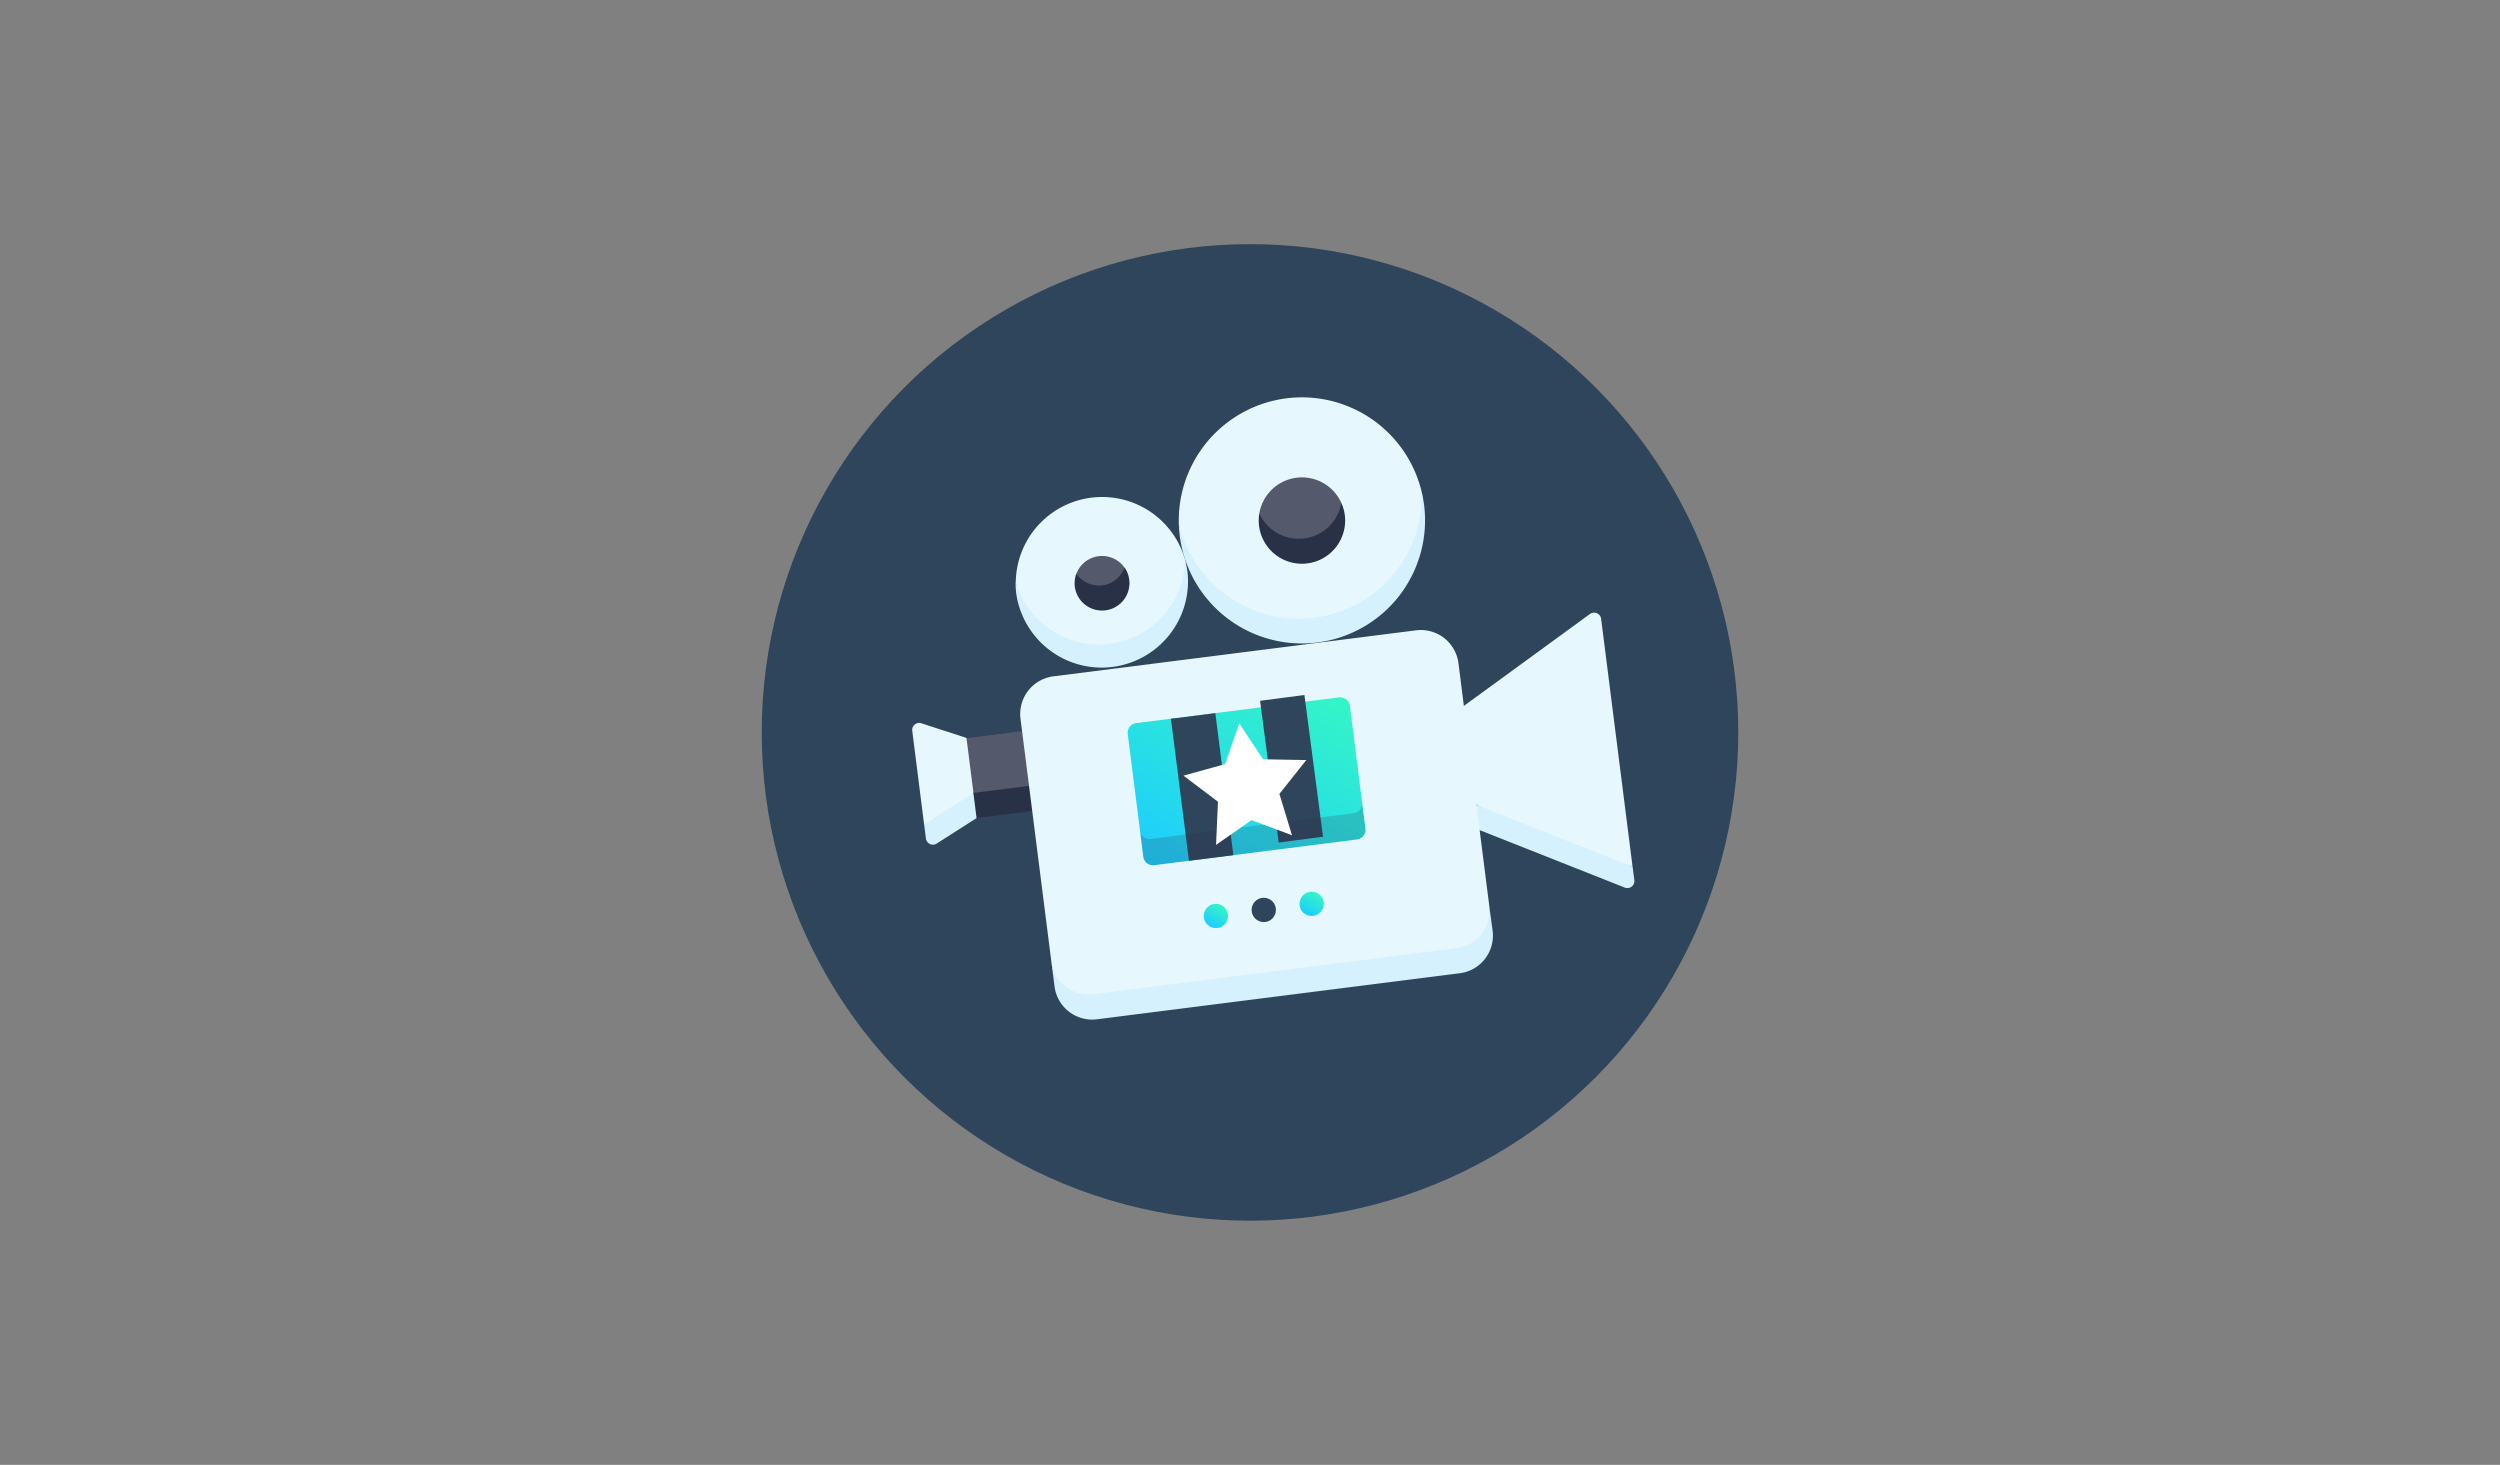
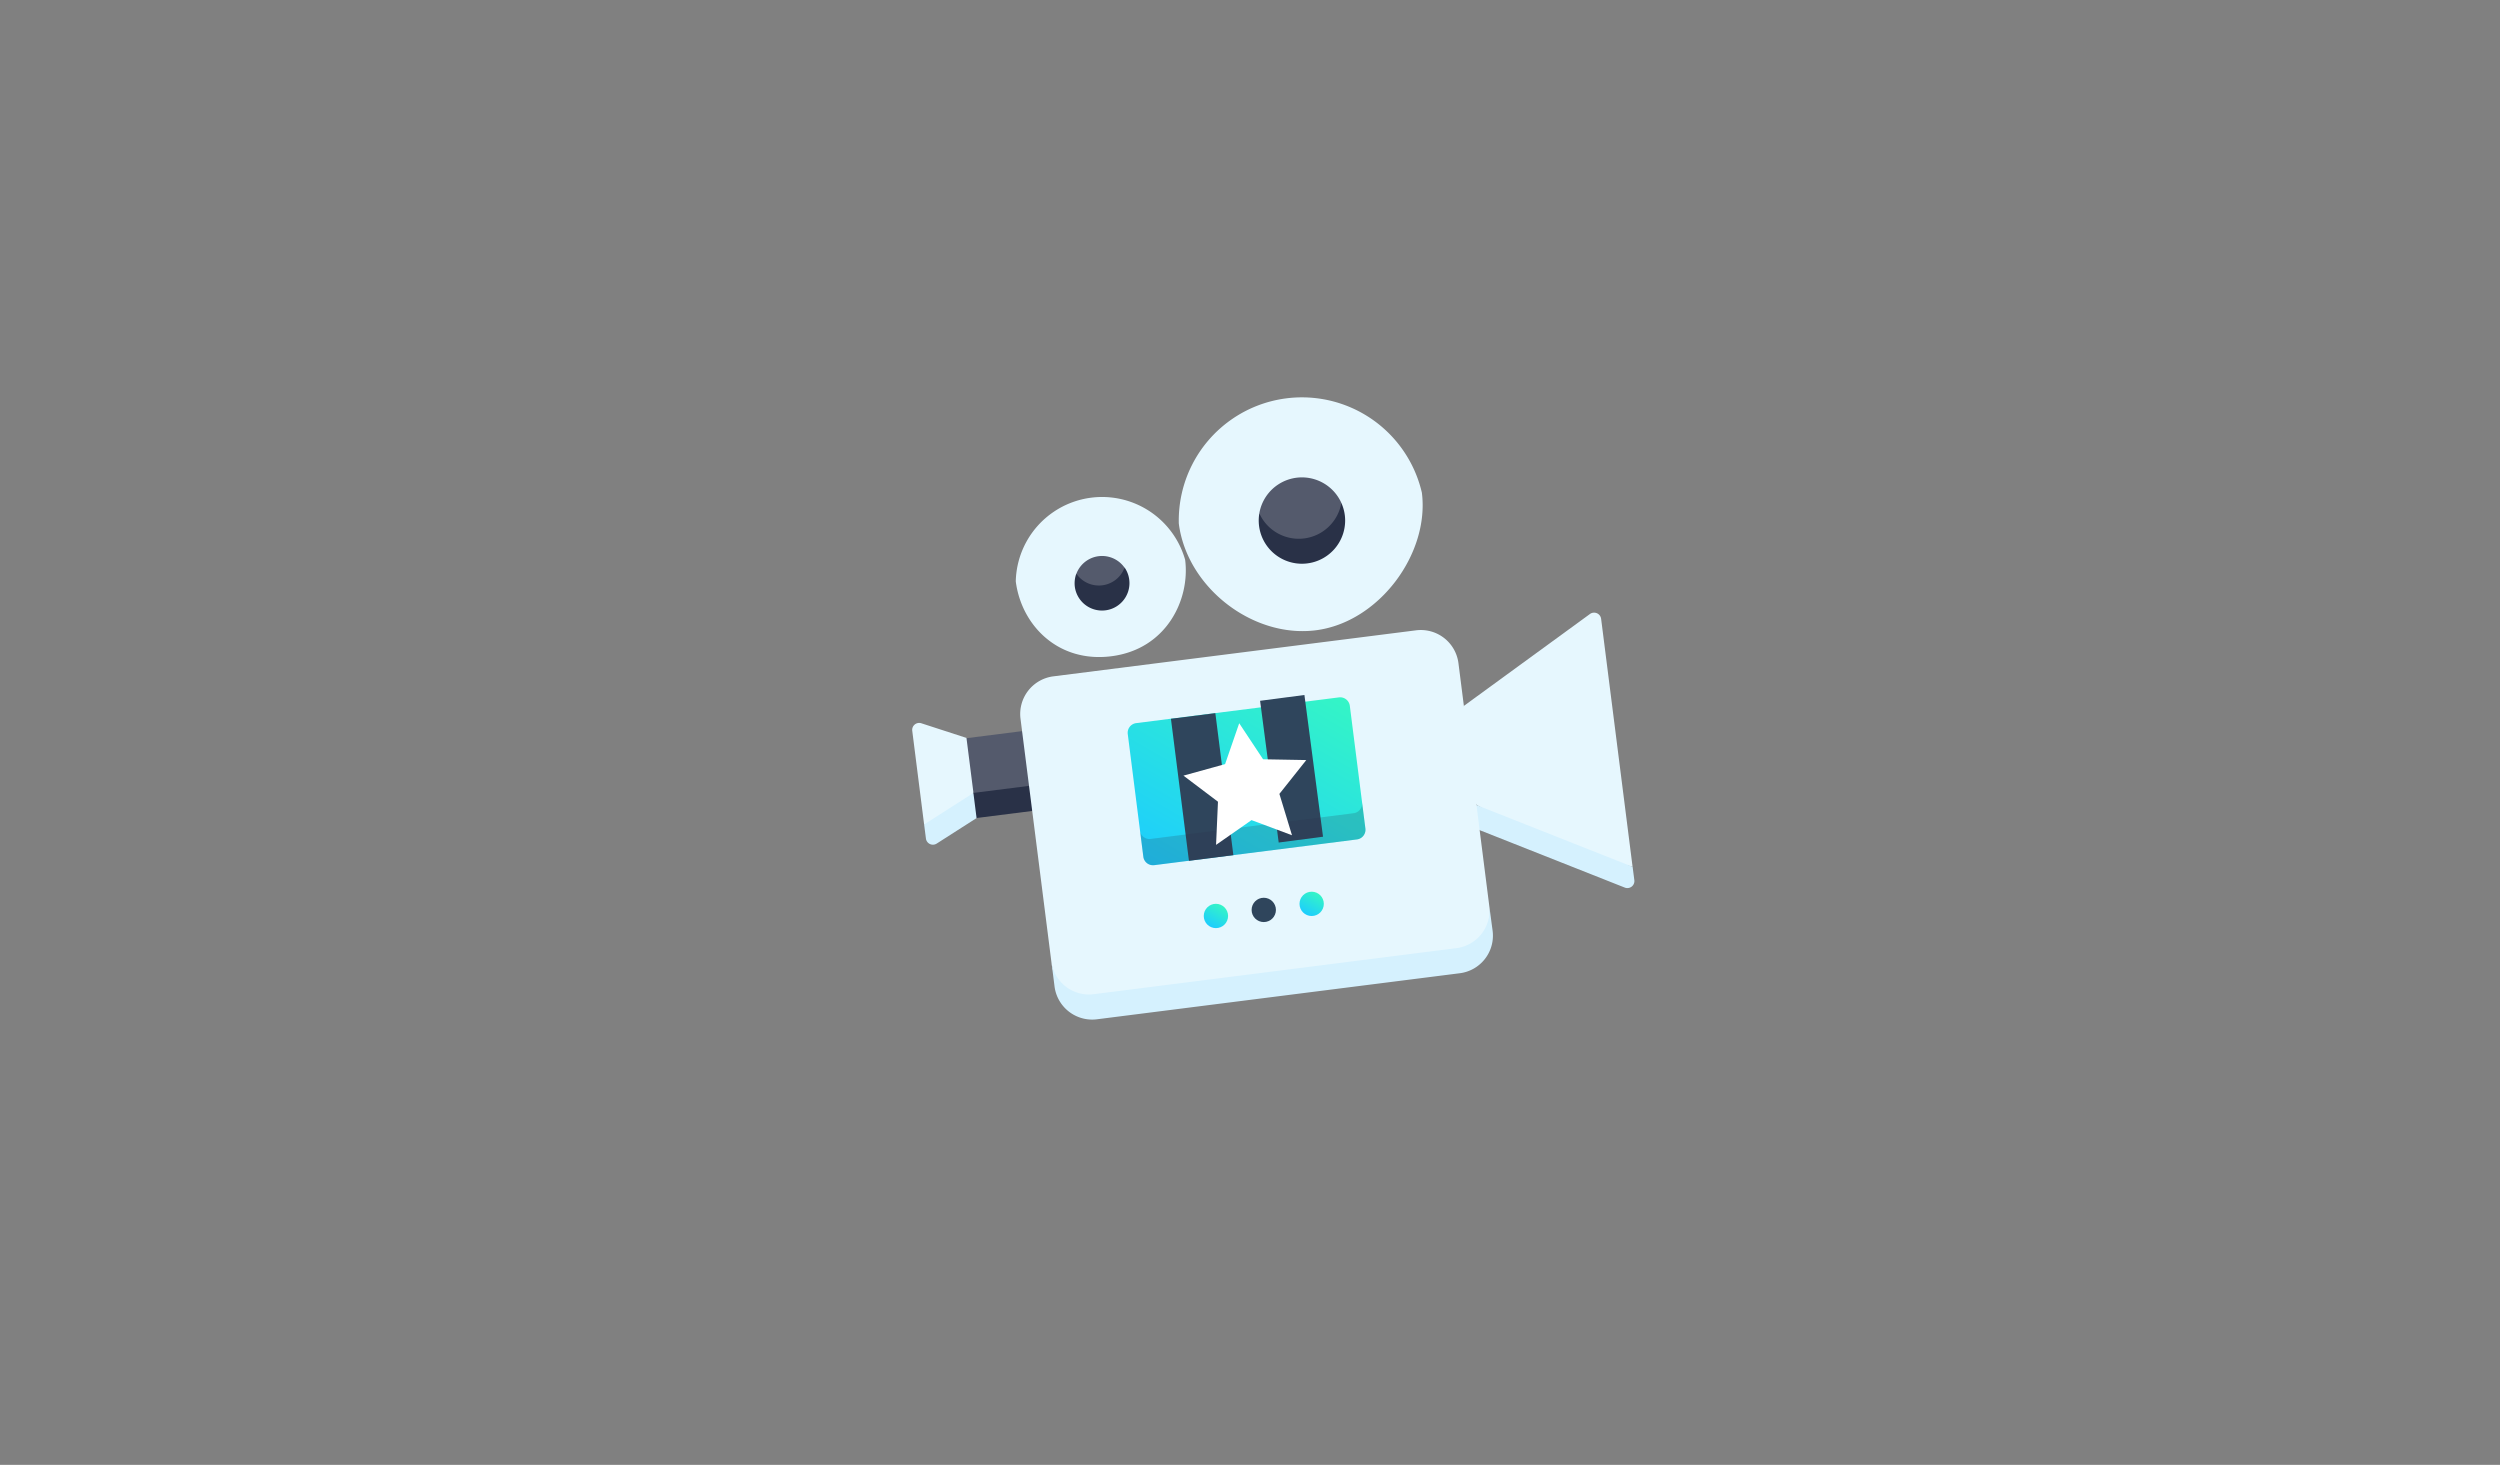
<svg xmlns="http://www.w3.org/2000/svg" xmlns:xlink="http://www.w3.org/1999/xlink" id="f4a9a859-1e91-46a4-8f73-934c1ee99a84" data-name="Pictos" viewBox="0 0 512 300">
  <rect x="0" y="0" width="512" height="300" fill="#808080" stroke="none" />
  <defs>
    <style>.b5d97ba9-d326-438c-991e-d136395f1d33{fill:#2f455c;}.f8321b45-ff1f-43c1-a600-37663b828822{fill:#e6f7fe;}.ff2ec06f-aa98-4521-80f0-14d94036c437{fill:#d5f1fe;}.ae5e4941-8f4f-4d05-94e1-12b0dfd9cd9b{fill:#545a6c;}.a8f937c3-31dd-4b33-ab03-82eec76d6b4e,.ab1d1c9d-a5f7-4e4f-b8d8-5ad8b0dc1e99{fill:#293147;}.a9f1db98-a3bb-4267-a452-a571b5bfd78d{fill:url(#e78b487d-5c22-4827-8226-2eeff1202803);}.ab1d1c9d-a5f7-4e4f-b8d8-5ad8b0dc1e99{opacity:0.2;}.e948fbc1-b751-4003-83a0-79b6fd864315{fill:#fff;}.a4f4b923-eebe-4028-8c8c-2780d2694d5f{fill:url(#a18feb1c-0e0b-4b07-8dfa-6459806f6ef5);}.baf28950-6f1c-414d-a61a-ee2255d3d899{fill:url(#ad0b4dc3-44e9-4a62-86c9-255d975394f4);}</style>
    <linearGradient id="e78b487d-5c22-4827-8226-2eeff1202803" x1="242.92" y1="181.45" x2="267.68" y2="138.57" gradientUnits="userSpaceOnUse">
      <stop offset="0" stop-color="#1dcdfe" />
      <stop offset="1" stop-color="#34f5c6" />
    </linearGradient>
    <linearGradient id="a18feb1c-0e0b-4b07-8dfa-6459806f6ef5" x1="267.38" y1="187.27" x2="269.87" y2="182.95" xlink:href="#e78b487d-5c22-4827-8226-2eeff1202803" />
    <linearGradient id="ad0b4dc3-44e9-4a62-86c9-255d975394f4" x1="247.77" y1="189.75" x2="250.27" y2="185.43" xlink:href="#e78b487d-5c22-4827-8226-2eeff1202803" />
  </defs>
  <g id="be0cb23c-d285-4aed-adaf-8098d897ba2f" data-name="Camera">
-     <circle class="b5d97ba9-d326-438c-991e-d136395f1d33" cx="256" cy="150" r="100" />
    <path class="f8321b45-ff1f-43c1-a600-37663b828822" d="M327.91,126.74a1.45,1.45,0,0,0-2.28-1L299.8,144.57,298.52,155l3.86,9.84,16.31,8.9,15.66,3.76Z" />
    <path class="ff2ec06f-aa98-4521-80f0-14d94036c437" d="M303,170l29.71,11.76a1.44,1.44,0,0,0,2-1.52l-.35-2.72-32-12.66L300.16,168Z" />
    <path class="f8321b45-ff1f-43c1-a600-37663b828822" d="M197.94,151.13l-9.24-3a1.43,1.43,0,0,0-1.87,1.55l2.43,19.19,5.38-.66,4.73-5.8,1.91-5.53Z" />
    <path class="ff2ec06f-aa98-4521-80f0-14d94036c437" d="M191.83,172.77l8.19-5.24,2.25-2.89-2.9-2.25-10.11,6.46.37,2.88A1.44,1.44,0,0,0,191.83,172.77Z" />
    <path class="ae5e4941-8f4f-4d05-94e1-12b0dfd9cd9b" d="M210.72,161l-5.35,3.29-6-1.85-1.43-11.26,11.35-1.44,3.34,5.73Z" />
    <path class="a8f937c3-31dd-4b33-ab03-82eec76d6b4e" d="M200,167.53l11.35-1.44,2.25-2.89-2.9-2.25-11.35,1.44Z" />
    <path class="f8321b45-ff1f-43c1-a600-37663b828822" d="M269.49,129.08c12.94-1.64,23.3-15.68,21.71-28.18a25.22,25.22,0,0,0-49.78,6.32C243.08,120.28,256.54,130.73,269.49,129.08Z" />
    <path class="f8321b45-ff1f-43c1-a600-37663b828822" d="M227.6,134.4c11.28-1.43,16.15-11.59,15.12-19.74a17.68,17.68,0,0,0-34.69,4.4C209.16,128,216.65,135.79,227.6,134.4Z" />
    <path class="f8321b45-ff1f-43c1-a600-37663b828822" d="M224.29,206.18l74.31-9.43c6.44-.82,6.94-7,6.4-11.25l-6.31-49.68a7.77,7.77,0,0,0-8.68-6.73l-74.31,9.43A7.77,7.77,0,0,0,209,147.2l6.31,49.69C215.82,201.14,218.54,206.91,224.29,206.18Z" />
    <path class="ae5e4941-8f4f-4d05-94e1-12b0dfd9cd9b" d="M267.42,112.84c6.49-.82,7.77-6.08,7.29-9.84a8.85,8.85,0,0,0-16.8,2.13C258.41,109,261.22,113.63,267.42,112.84Z" />
    <path class="ae5e4941-8f4f-4d05-94e1-12b0dfd9cd9b" d="M220.43,117.49c.27,2.17,1.45,5.48,5.65,5,4.51-.57,4.48-4.32,4.24-6.21a5.62,5.62,0,0,0-9.89,1.26Z" />
    <path class="ff2ec06f-aa98-4521-80f0-14d94036c437" d="M298.27,194.18,224,203.61a7.76,7.76,0,0,1-8.68-6.72l.65,5.14a7.77,7.77,0,0,0,8.68,6.72l74.31-9.43a7.76,7.76,0,0,0,6.73-8.68L305,185.5A7.77,7.77,0,0,1,298.27,194.18Z" />
-     <path class="ff2ec06f-aa98-4521-80f0-14d94036c437" d="M227.27,131.83A17.68,17.68,0,0,1,208,119.06a16.32,16.32,0,0,0,.14,2.6,17.68,17.68,0,0,0,35.07-4.45,17.45,17.45,0,0,0-.52-2.55A17.69,17.69,0,0,1,227.27,131.83Z" />
    <path class="a8f937c3-31dd-4b33-ab03-82eec76d6b4e" d="M225.76,119.87a5.62,5.62,0,0,1-5.33-2.38,5.73,5.73,0,0,0-.31,2.65,5.62,5.62,0,1,0,10.2-3.91A5.62,5.62,0,0,1,225.76,119.87Z" />
-     <path class="ff2ec06f-aa98-4521-80f0-14d94036c437" d="M269.16,126.51a25.23,25.23,0,0,1-27.74-19.29,25.22,25.22,0,1,0,50.24-3.76c-.11-.87-.27-1.72-.46-2.56a25.22,25.22,0,0,1-22,25.61Z" />
    <path class="a8f937c3-31dd-4b33-ab03-82eec76d6b4e" d="M267.1,110.27a8.87,8.87,0,0,1-9.19-5.14,8.85,8.85,0,1,0,17.51.39,9,9,0,0,0-.71-2.52,8.86,8.86,0,0,1-7.61,7.27Z" />
    <path class="a9f1db98-a3bb-4267-a452-a571b5bfd78d" d="M279.64,169.73l-3.2-25.21a2,2,0,0,0-2.19-1.7l-7.15.91-9.1,1.16-18.19,2.3-7.16.91a2,2,0,0,0-1.69,2.19l3.2,25.21a2,2,0,0,0,2.18,1.69l7.16-.91,27.29-3.46,7.15-.91A2,2,0,0,0,279.64,169.73Z" />
    <rect class="b5d97ba9-d326-438c-991e-d136395f1d33" x="241.62" y="146.5" width="9.17" height="29.32" transform="translate(-18.33 32.28) rotate(-7.23)" />
    <rect class="b5d97ba9-d326-438c-991e-d136395f1d33" x="259.81" y="144.19" width="9.17" height="29.32" transform="matrix(0.99, -0.13, 0.13, 0.99, -17.89, 34.55)" />
    <path class="ab1d1c9d-a5f7-4e4f-b8d8-5ad8b0dc1e99" d="M277.26,166.54l-41.6,5.27a1.94,1.94,0,0,1-2.18-1.69l.68,5.38a2,2,0,0,0,2.18,1.69l41.6-5.28a2,2,0,0,0,1.7-2.18l-.69-5.38A2,2,0,0,1,277.26,166.54Z" />
    <polygon class="e948fbc1-b751-4003-83a0-79b6fd864315" points="253.79 148.12 258.68 155.5 267.53 155.66 262.02 162.59 264.6 171.06 256.31 167.96 249.05 173.03 249.44 164.19 242.37 158.85 250.9 156.49 253.79 148.12" />
    <circle class="a4f4b923-eebe-4028-8c8c-2780d2694d5f" cx="268.63" cy="185.11" r="2.49" />
    <circle class="b5d97ba9-d326-438c-991e-d136395f1d33" cx="258.82" cy="186.35" r="2.49" />
    <circle class="baf28950-6f1c-414d-a61a-ee2255d3d899" cx="249.02" cy="187.59" r="2.49" />
  </g>
</svg>